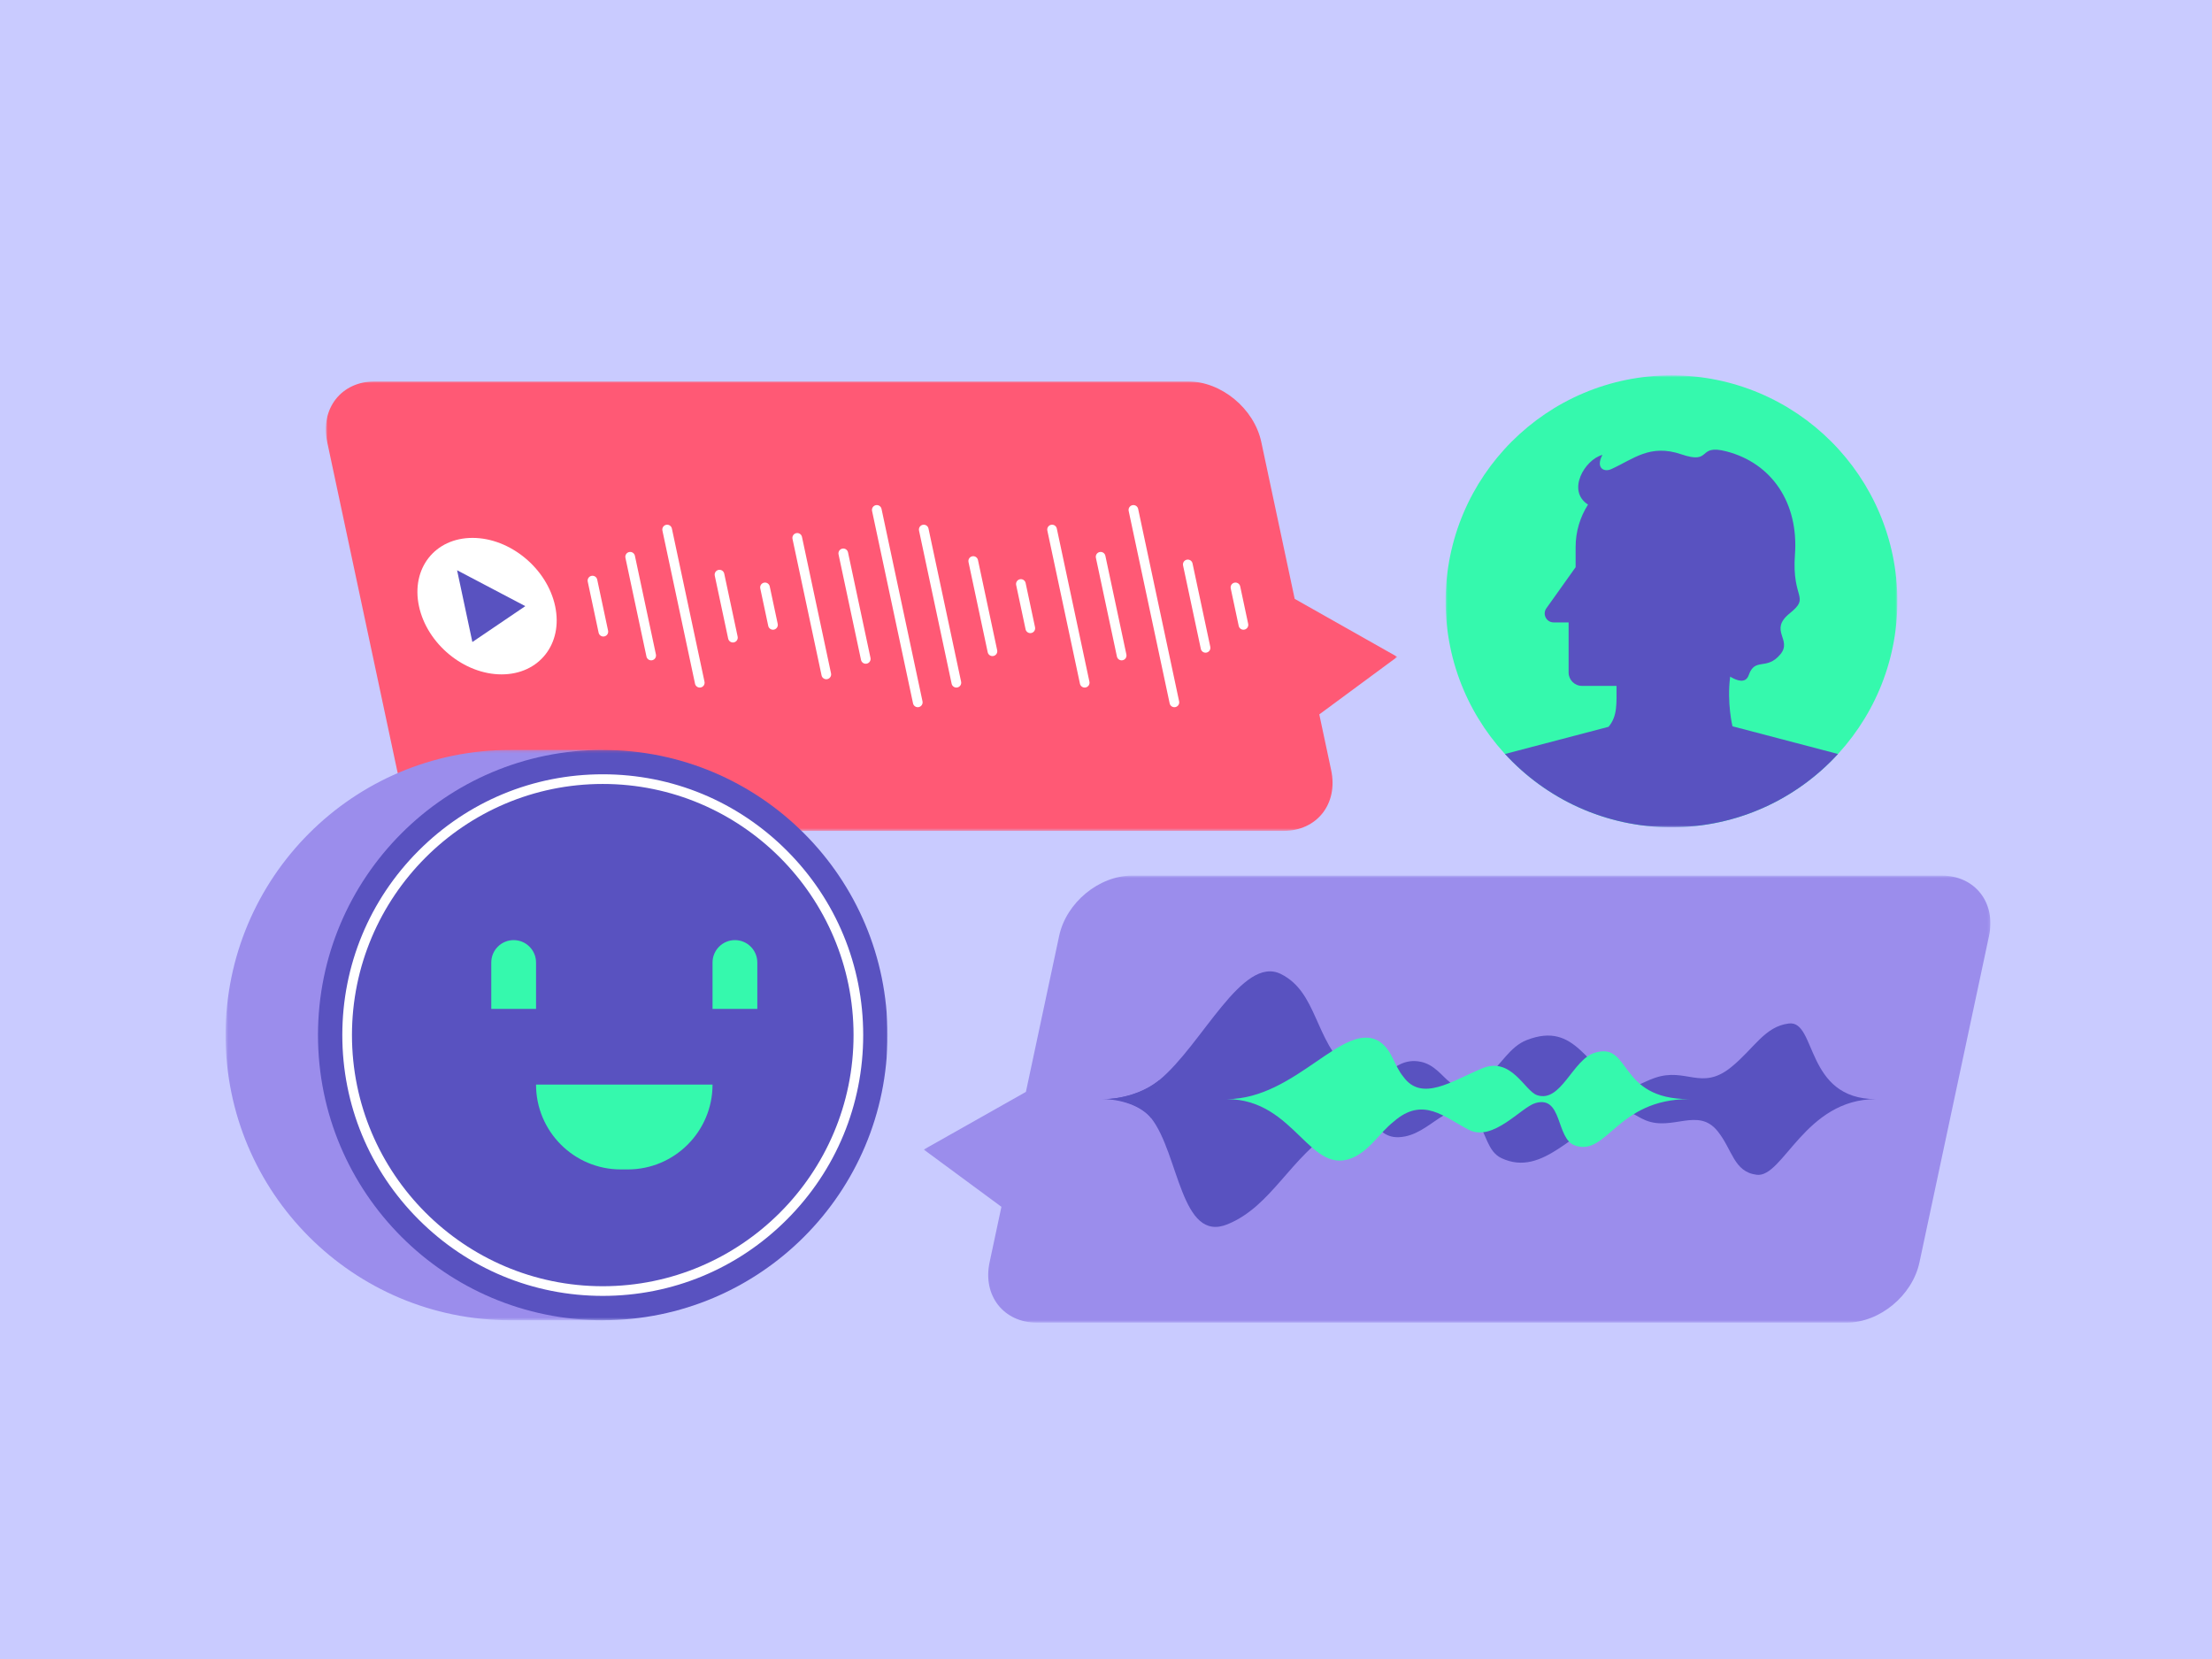
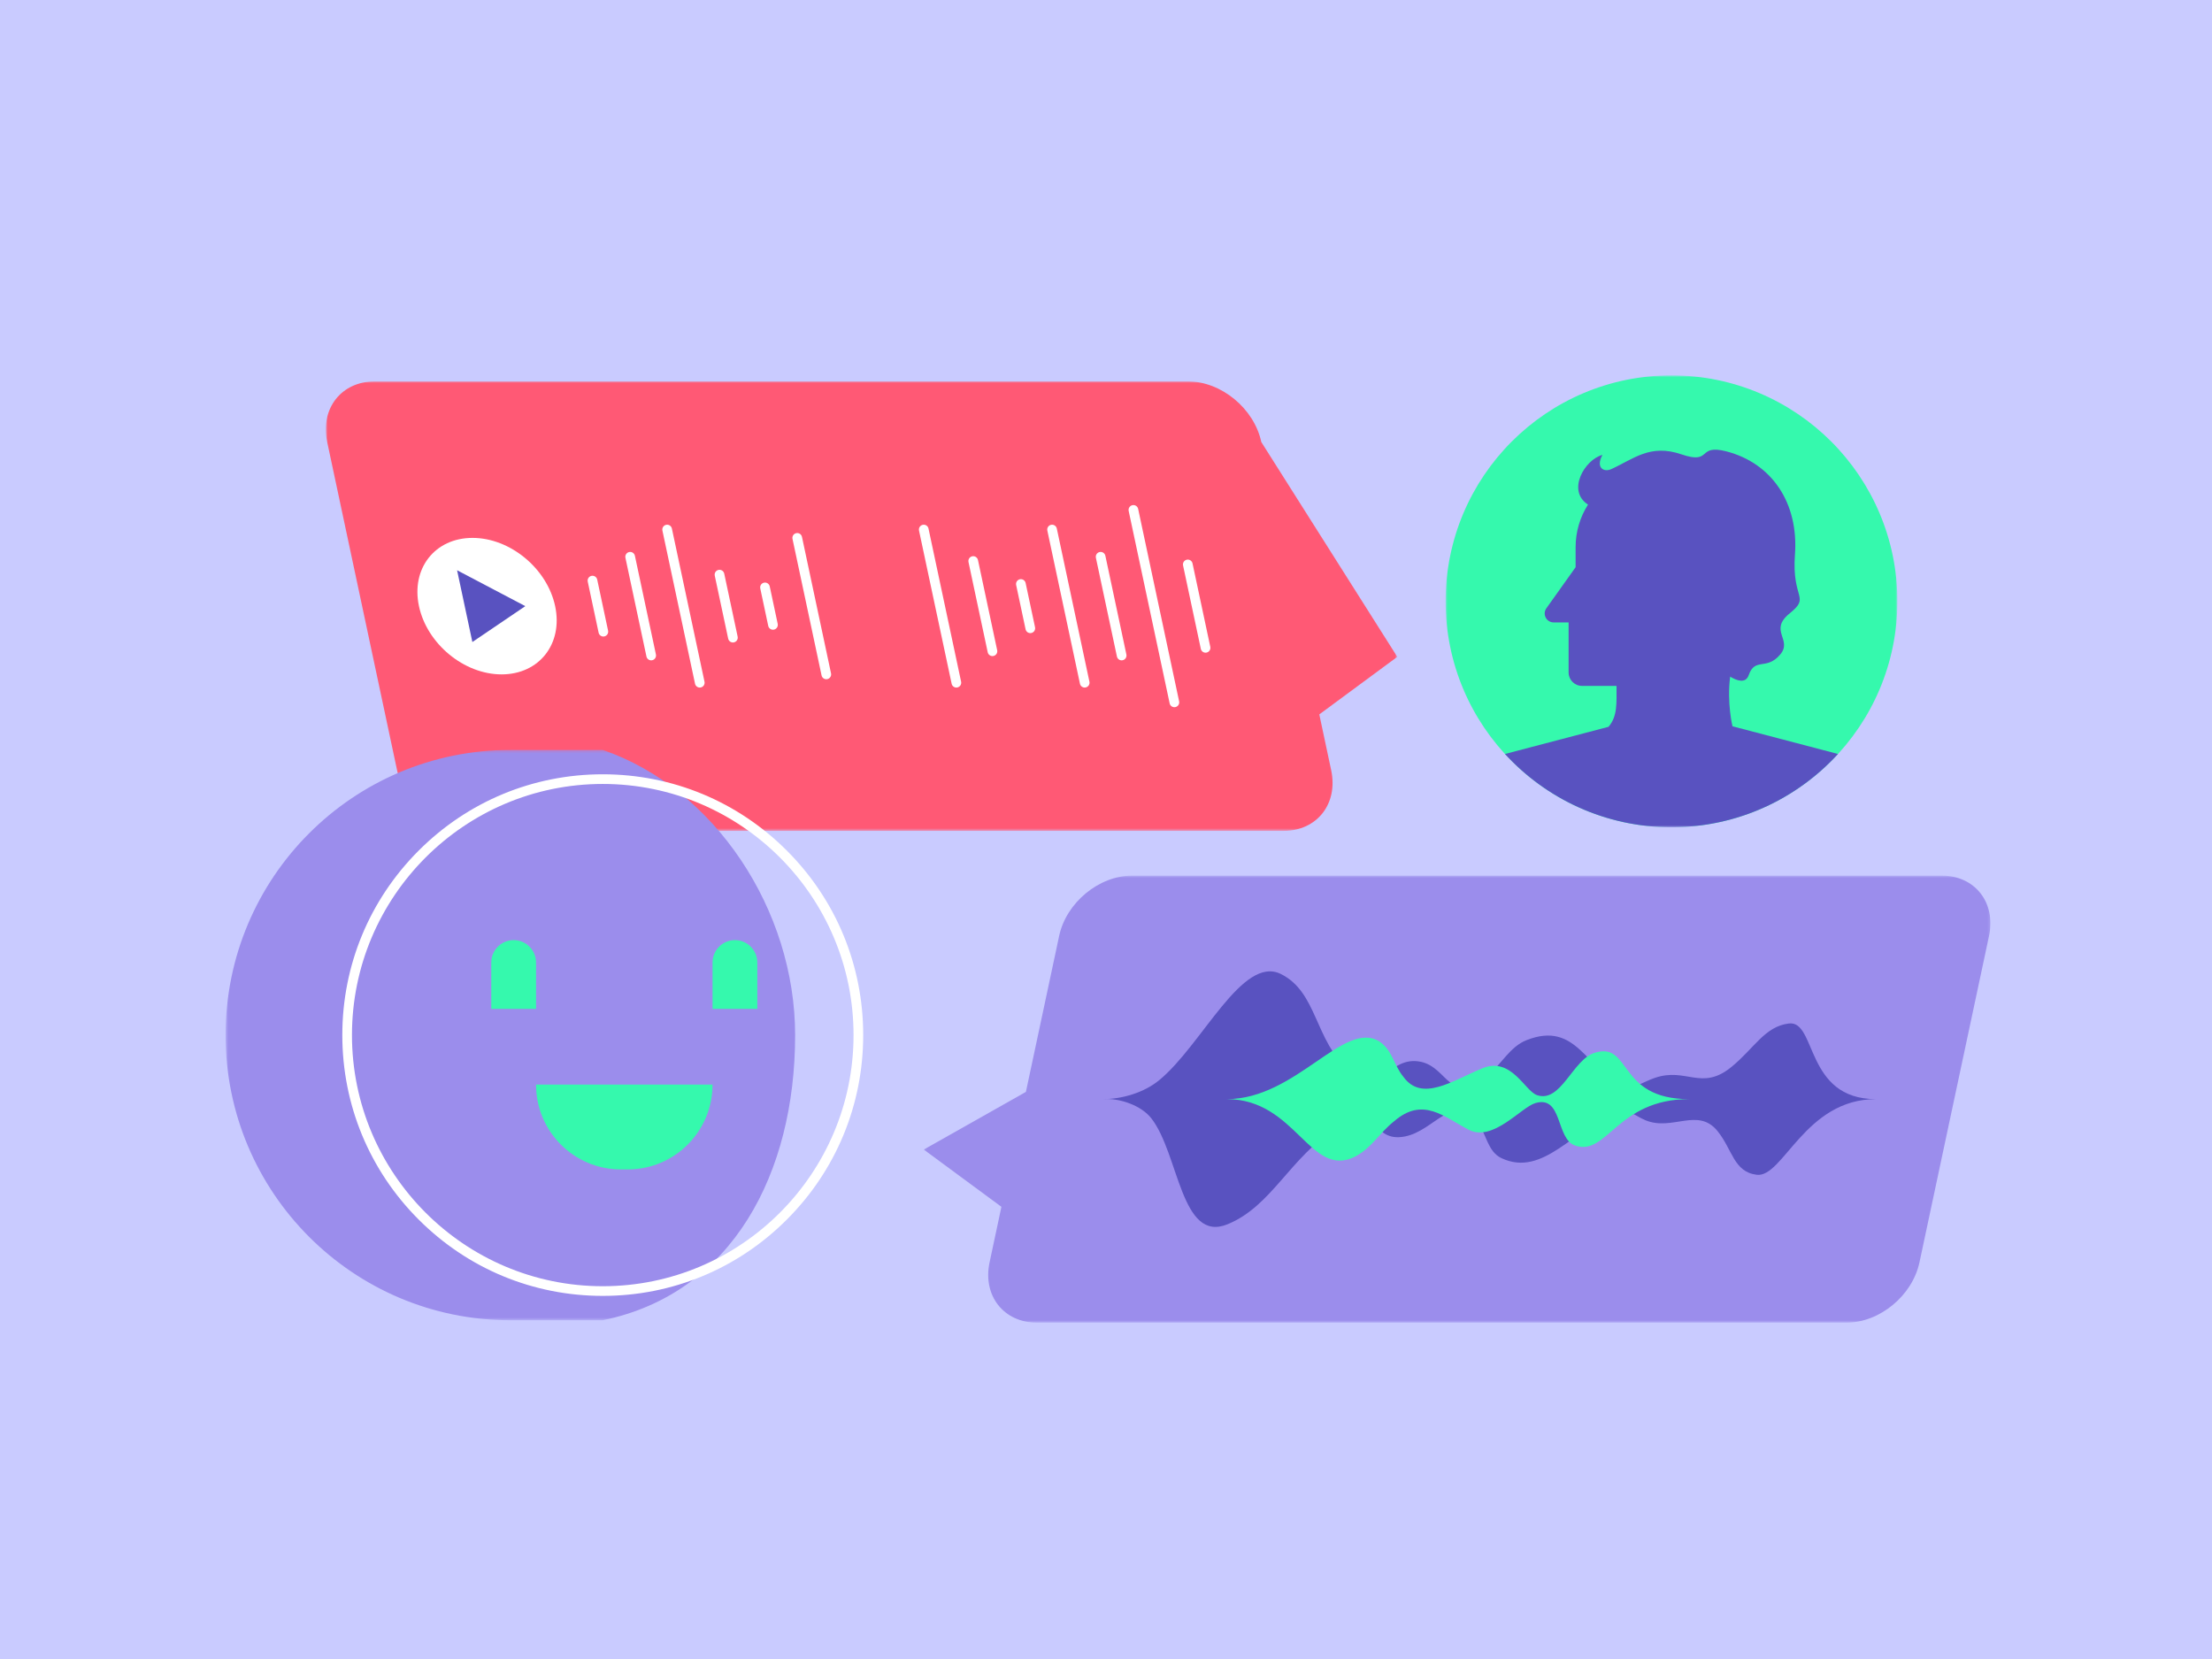
<svg xmlns="http://www.w3.org/2000/svg" width="800" height="600" viewBox="0 0 800 600" fill="none">
  <rect width="800" height="600" fill="#C9CBFF" />
  <mask id="mask0_388_14676" style="mask-type:luminance" maskUnits="userSpaceOnUse" x="117" y="137" width="389" height="164">
    <path d="M117.838 137.936H505.346V300.5H117.838V137.936Z" fill="white" />
  </mask>
  <g mask="url(#mask0_388_14676)">
-     <path d="M505.346 237.559L468.244 216.589L456.166 159.867C453.587 147.755 441.699 137.936 429.613 137.936H135.549C123.463 137.936 115.757 147.755 118.335 159.867L143.61 278.569C146.189 290.681 158.078 300.5 170.163 300.5H464.228C476.313 300.5 484.02 290.681 481.441 278.569L477.141 258.374L505.346 237.559Z" fill="#FF5975" />
+     <path d="M505.346 237.559L456.166 159.867C453.587 147.755 441.699 137.936 429.613 137.936H135.549C123.463 137.936 115.757 147.755 118.335 159.867L143.61 278.569C146.189 290.681 158.078 300.5 170.163 300.5H464.228C476.313 300.5 484.02 290.681 481.441 278.569L477.141 258.374L505.346 237.559Z" fill="#FF5975" />
    <path d="M235.508 238.822C234.7 238.822 233.973 238.258 233.798 237.434L226.196 201.735C225.994 200.787 226.598 199.855 227.543 199.652C228.49 199.451 229.419 200.055 229.621 201.002L237.222 236.701C237.424 237.649 236.82 238.581 235.875 238.783C235.752 238.81 235.629 238.822 235.508 238.822Z" fill="white" />
    <path d="M218.207 230.207C217.399 230.207 216.673 229.642 216.497 228.818L212.565 210.35C212.363 209.403 212.966 208.471 213.911 208.268C214.858 208.067 215.787 208.671 215.989 209.618L219.921 228.086C220.123 229.034 219.52 229.966 218.575 230.168C218.452 230.194 218.329 230.207 218.207 230.207Z" fill="white" />
    <path d="M265.065 232.361C264.257 232.361 263.53 231.797 263.355 230.973L258.505 208.197C258.303 207.249 258.906 206.317 259.852 206.115C260.798 205.913 261.728 206.517 261.929 207.464L266.779 230.24C266.981 231.188 266.378 232.12 265.432 232.322C265.309 232.349 265.186 232.361 265.065 232.361Z" fill="white" />
    <path d="M253.078 248.668C252.27 248.668 251.543 248.104 251.368 247.28L239.573 191.888C239.372 190.94 239.975 190.008 240.92 189.806C241.866 189.604 242.796 190.208 242.998 191.156L254.792 246.547C254.994 247.495 254.391 248.427 253.446 248.629C253.323 248.656 253.2 248.668 253.078 248.668Z" fill="white" />
    <path d="M298.84 245.654C298.032 245.654 297.306 245.089 297.13 244.265L286.62 194.903C286.418 193.956 287.021 193.024 287.966 192.821C288.913 192.62 289.842 193.224 290.044 194.171L300.554 243.533C300.756 244.481 300.153 245.413 299.208 245.615C299.085 245.641 298.962 245.654 298.84 245.654Z" fill="white" />
    <path d="M279.555 227.746C278.747 227.746 278.02 227.181 277.845 226.357L274.961 212.812C274.759 211.864 275.362 210.932 276.307 210.73C277.254 210.528 278.183 211.132 278.385 212.079L281.269 225.624C281.471 226.572 280.868 227.504 279.922 227.707C279.799 227.733 279.676 227.746 279.555 227.746Z" fill="white" />
-     <path d="M331.922 255.769C331.113 255.769 330.387 255.204 330.211 254.38L315.393 184.788C315.192 183.841 315.795 182.909 316.74 182.706C317.687 182.505 318.616 183.109 318.818 184.056L333.635 253.648C333.837 254.596 333.234 255.528 332.289 255.73C332.166 255.756 332.043 255.769 331.922 255.769Z" fill="white" />
-     <path d="M313.108 240.053C312.3 240.053 311.573 239.488 311.398 238.664L303.272 200.504C303.071 199.556 303.674 198.624 304.619 198.422C305.565 198.22 306.495 198.824 306.697 199.771L314.822 237.932C315.024 238.88 314.421 239.812 313.475 240.014C313.353 240.04 313.23 240.053 313.108 240.053Z" fill="white" />
    <path d="M358.928 237.284C358.12 237.284 357.393 236.72 357.218 235.896L350.272 203.274C350.07 202.326 350.673 201.394 351.618 201.191C352.565 200.991 353.494 201.594 353.696 202.541L360.642 235.163C360.844 236.111 360.241 237.043 359.295 237.245C359.172 237.272 359.049 237.284 358.928 237.284Z" fill="white" />
    <path d="M345.883 248.668C345.075 248.668 344.348 248.104 344.173 247.28L332.378 191.888C332.176 190.94 332.78 190.008 333.725 189.806C334.671 189.604 335.601 190.208 335.803 191.156L347.597 246.547C347.799 247.495 347.196 248.427 346.25 248.629C346.127 248.656 346.004 248.668 345.883 248.668Z" fill="white" />
    <path d="M392.291 248.668C391.482 248.668 390.756 248.104 390.58 247.28L378.786 191.888C378.584 190.94 379.187 190.008 380.133 189.806C381.08 189.604 382.008 190.208 382.21 191.156L394.005 246.547C394.206 247.495 393.603 248.427 392.658 248.629C392.535 248.656 392.412 248.668 392.291 248.668Z" fill="white" />
    <path d="M372.624 228.976C371.816 228.976 371.089 228.412 370.914 227.588L367.506 211.581C367.304 210.633 367.907 209.701 368.853 209.499C369.798 209.297 370.728 209.901 370.93 210.848L374.338 226.855C374.54 227.803 373.937 228.735 372.991 228.937C372.868 228.964 372.745 228.976 372.624 228.976Z" fill="white" />
    <path d="M424.731 255.769C423.923 255.769 423.197 255.204 423.021 254.38L408.203 184.788C408.001 183.841 408.605 182.909 409.55 182.706C410.496 182.505 411.426 183.109 411.627 184.056L426.445 253.648C426.647 254.596 426.044 255.528 425.099 255.73C424.976 255.756 424.853 255.769 424.731 255.769Z" fill="white" />
    <path d="M405.659 238.822C404.85 238.822 404.124 238.258 403.948 237.434L396.347 201.735C396.145 200.787 396.748 199.855 397.694 199.652C398.641 199.451 399.569 200.055 399.771 201.002L407.373 236.701C407.574 237.649 406.971 238.581 406.026 238.783C405.903 238.81 405.78 238.822 405.659 238.822Z" fill="white" />
-     <path d="M449.706 227.746C448.897 227.746 448.171 227.181 447.995 226.357L445.111 212.812C444.91 211.864 445.513 210.932 446.458 210.73C447.405 210.528 448.334 211.132 448.536 212.079L451.42 225.624C451.621 226.572 451.018 227.504 450.073 227.707C449.95 227.733 449.827 227.746 449.706 227.746Z" fill="white" />
    <path d="M436.004 236.053C435.196 236.053 434.469 235.488 434.294 234.664L427.872 204.504C427.67 203.556 428.273 202.624 429.219 202.421C430.165 202.219 431.095 202.824 431.296 203.771L437.718 233.932C437.92 234.879 437.317 235.812 436.371 236.014C436.248 236.04 436.125 236.053 436.004 236.053Z" fill="white" />
    <path d="M200.776 219.218C197.874 205.587 184.495 194.537 170.895 194.537C157.294 194.537 148.621 205.587 151.523 219.218C154.426 232.849 167.804 243.899 181.405 243.899C195.006 243.899 203.679 232.849 200.776 219.218Z" fill="white" />
    <path d="M165.312 206.242L189.986 219.218L170.837 232.194L165.312 206.242Z" fill="#5952C0" />
  </g>
  <mask id="mask1_388_14676" style="mask-type:luminance" maskUnits="userSpaceOnUse" x="81" y="271" width="240" height="207">
    <path d="M81.584 271.221H320.992V477.485H81.584V271.221Z" fill="white" />
  </mask>
  <g mask="url(#mask1_388_14676)">
    <path d="M287.567 374.353C287.567 329.111 258.474 285.12 218.001 271.221H184.575C127.695 271.221 81.584 317.395 81.584 374.353C81.584 431.312 127.695 477.485 184.575 477.485H218.001C264.932 467.868 287.567 424.192 287.567 374.353Z" fill="#9B8DEC" />
-     <path d="M217.995 477.485C274.875 477.485 320.986 431.311 320.986 374.353C320.986 317.395 274.875 271.221 217.995 271.221C161.115 271.221 115.004 317.395 115.004 374.353C115.004 431.311 161.115 477.485 217.995 477.485Z" fill="#5952C0" />
    <path d="M217.995 468.675C192.835 468.675 169.181 458.864 151.391 441.048C133.6 423.233 123.802 399.547 123.802 374.353C123.802 349.159 133.6 325.473 151.391 307.658C169.181 289.843 192.835 280.032 217.995 280.032C243.155 280.032 266.809 289.843 284.599 307.658C302.39 325.473 312.188 349.159 312.188 374.353C312.188 399.547 302.39 423.233 284.599 441.048C266.809 458.863 243.155 468.675 217.995 468.675ZM217.995 283.527C167.981 283.527 127.293 324.271 127.293 374.353C127.293 424.435 167.981 465.179 217.995 465.179C268.009 465.179 308.697 424.435 308.697 374.353C308.697 324.271 268.009 283.527 217.995 283.527Z" fill="white" />
    <path d="M185.771 340.003C190.24 340.003 193.868 343.636 193.868 348.111V364.878H177.674V348.111C177.674 343.636 181.302 340.003 185.771 340.003Z" fill="#35F9AD" />
    <path d="M265.795 340.003C270.264 340.003 273.892 343.636 273.892 348.111V364.878H257.698V348.111C257.698 343.636 261.327 340.003 265.795 340.003H265.795Z" fill="#35F9AD" />
    <path d="M193.865 392.259H257.698C257.698 409.191 243.97 422.938 227.061 422.938H224.502C207.593 422.938 193.865 409.191 193.865 392.259Z" fill="#35F9AD" />
  </g>
  <mask id="mask2_388_14676" style="mask-type:luminance" maskUnits="userSpaceOnUse" x="334" y="316" width="386" height="163">
    <path d="M334.098 316.669H719.858V478.359H334.098V316.669Z" fill="white" />
  </mask>
  <g mask="url(#mask2_388_14676)">
    <path d="M334.098 415.756L371.033 394.899L383.056 338.482C385.623 326.435 397.458 316.669 409.489 316.669H702.227C714.258 316.669 721.93 326.435 719.363 338.482L694.202 456.546C691.634 468.593 679.8 478.359 667.769 478.359H375.031C363 478.359 355.328 468.593 357.895 456.546L362.176 436.459L334.098 415.756Z" fill="#9B8DEC" />
    <path d="M678.457 397.514C652.753 397.514 644.87 426.067 635.335 424.874C626.992 423.829 626.604 415.785 621.175 409.075C614.108 400.342 604.914 409.137 595.182 405.185C590.904 403.448 589.796 401.023 584.767 402.694C569.203 407.863 558.229 425.995 543.032 418.862C537.969 416.485 537.576 409.992 534.421 405.982C525.547 394.698 518.989 408.874 508.155 411.009C495.257 413.551 499.193 397.726 483.659 407.682C466.226 418.855 460.089 436.098 444.027 442.742C427.023 449.777 426.447 417.203 416.336 404.384C412.784 399.881 405.069 397.044 398.816 397.515C405.866 397.515 413.793 395.148 419.264 390.645C434.839 377.826 449.299 345.252 463.304 352.287C476.534 358.931 475.322 376.174 487.993 387.347C499.283 397.303 502.093 381.478 513.907 384.02C523.831 386.155 524.347 400.331 538.031 389.047C542.895 385.036 546.055 378.544 552.131 376.167C570.368 369.034 573.614 387.166 586.975 392.335C591.292 394.006 593.432 391.581 598.451 389.844C609.867 385.892 615.312 394.688 626.102 385.954C634.391 379.244 638.207 371.2 646.996 370.155C657.04 368.962 652.753 397.515 678.457 397.515V397.514Z" fill="#5952C0" />
    <path d="M610.883 397.514C584.703 397.514 581.227 418.455 569.548 414.258C562.669 411.787 565.185 395.992 555.254 398.96C550.149 400.486 539.979 413.024 531.3 408.634C522.384 404.125 514.71 396.344 504.083 405.618C498.738 409.898 496.219 415.004 490.167 418.274C473.773 426.538 468.829 397.514 443.682 397.514C468.829 397.514 486.144 368.49 499.016 376.754C503.674 380.024 504.017 385.13 507.538 389.411C514.212 398.684 525.202 390.903 536.039 386.394C546.59 382.005 551.416 394.542 555.871 396.068C564.536 399.037 568.753 383.242 576.684 380.77C590.152 376.574 584.703 397.515 610.882 397.515L610.883 397.514Z" fill="#35F9AD" />
-     <path d="M416.336 404.383C412.784 399.88 405.086 397.514 398.816 397.514C405.866 397.514 413.793 395.148 419.264 390.645" fill="#5952C0" />
  </g>
  <mask id="mask3_388_14676" style="mask-type:luminance" maskUnits="userSpaceOnUse" x="522" y="135" width="165" height="165">
    <path d="M522.822 135.751H686.213V299.189H522.822V135.751Z" fill="white" />
  </mask>
  <g mask="url(#mask3_388_14676)">
    <path d="M604.518 299.189C649.637 299.189 686.213 262.602 686.213 217.47C686.213 172.338 649.637 135.751 604.518 135.751C559.398 135.751 522.822 172.338 522.822 217.47C522.822 262.602 559.398 299.189 604.518 299.189Z" fill="#35F9AD" />
    <path d="M664.739 272.687L626.578 262.674C626.578 262.674 624.501 254.19 625.74 244.714C628.059 246.129 631.329 247.385 632.453 244.164C634.739 237.614 638.876 242.646 643.882 236.655C648.369 231.286 639.56 228.073 647.244 221.85C654.928 215.628 647.959 216.981 649.168 200.583C650.541 181.951 640.872 167.533 624.393 163.253C613.555 160.438 619.43 168.175 608.087 164.311C596.743 160.447 590.885 165.97 582.685 169.686C580.07 170.871 577.012 169.205 579.546 164.515C573.146 166.2 566.516 177.487 574.326 182.49C571.492 186.937 569.842 192.214 569.842 197.879V205.139L559.264 219.997C557.742 222.136 559.271 225.102 561.896 225.102H567.309V243.214C567.309 245.89 569.479 248.06 572.154 248.06H584.636C584.636 254.401 585.03 258.989 581.749 262.86L544.297 272.687C559.232 288.975 580.681 299.189 604.518 299.189C628.354 299.189 649.804 288.975 664.738 272.687L664.739 272.687Z" fill="#5952C0" />
  </g>
</svg>